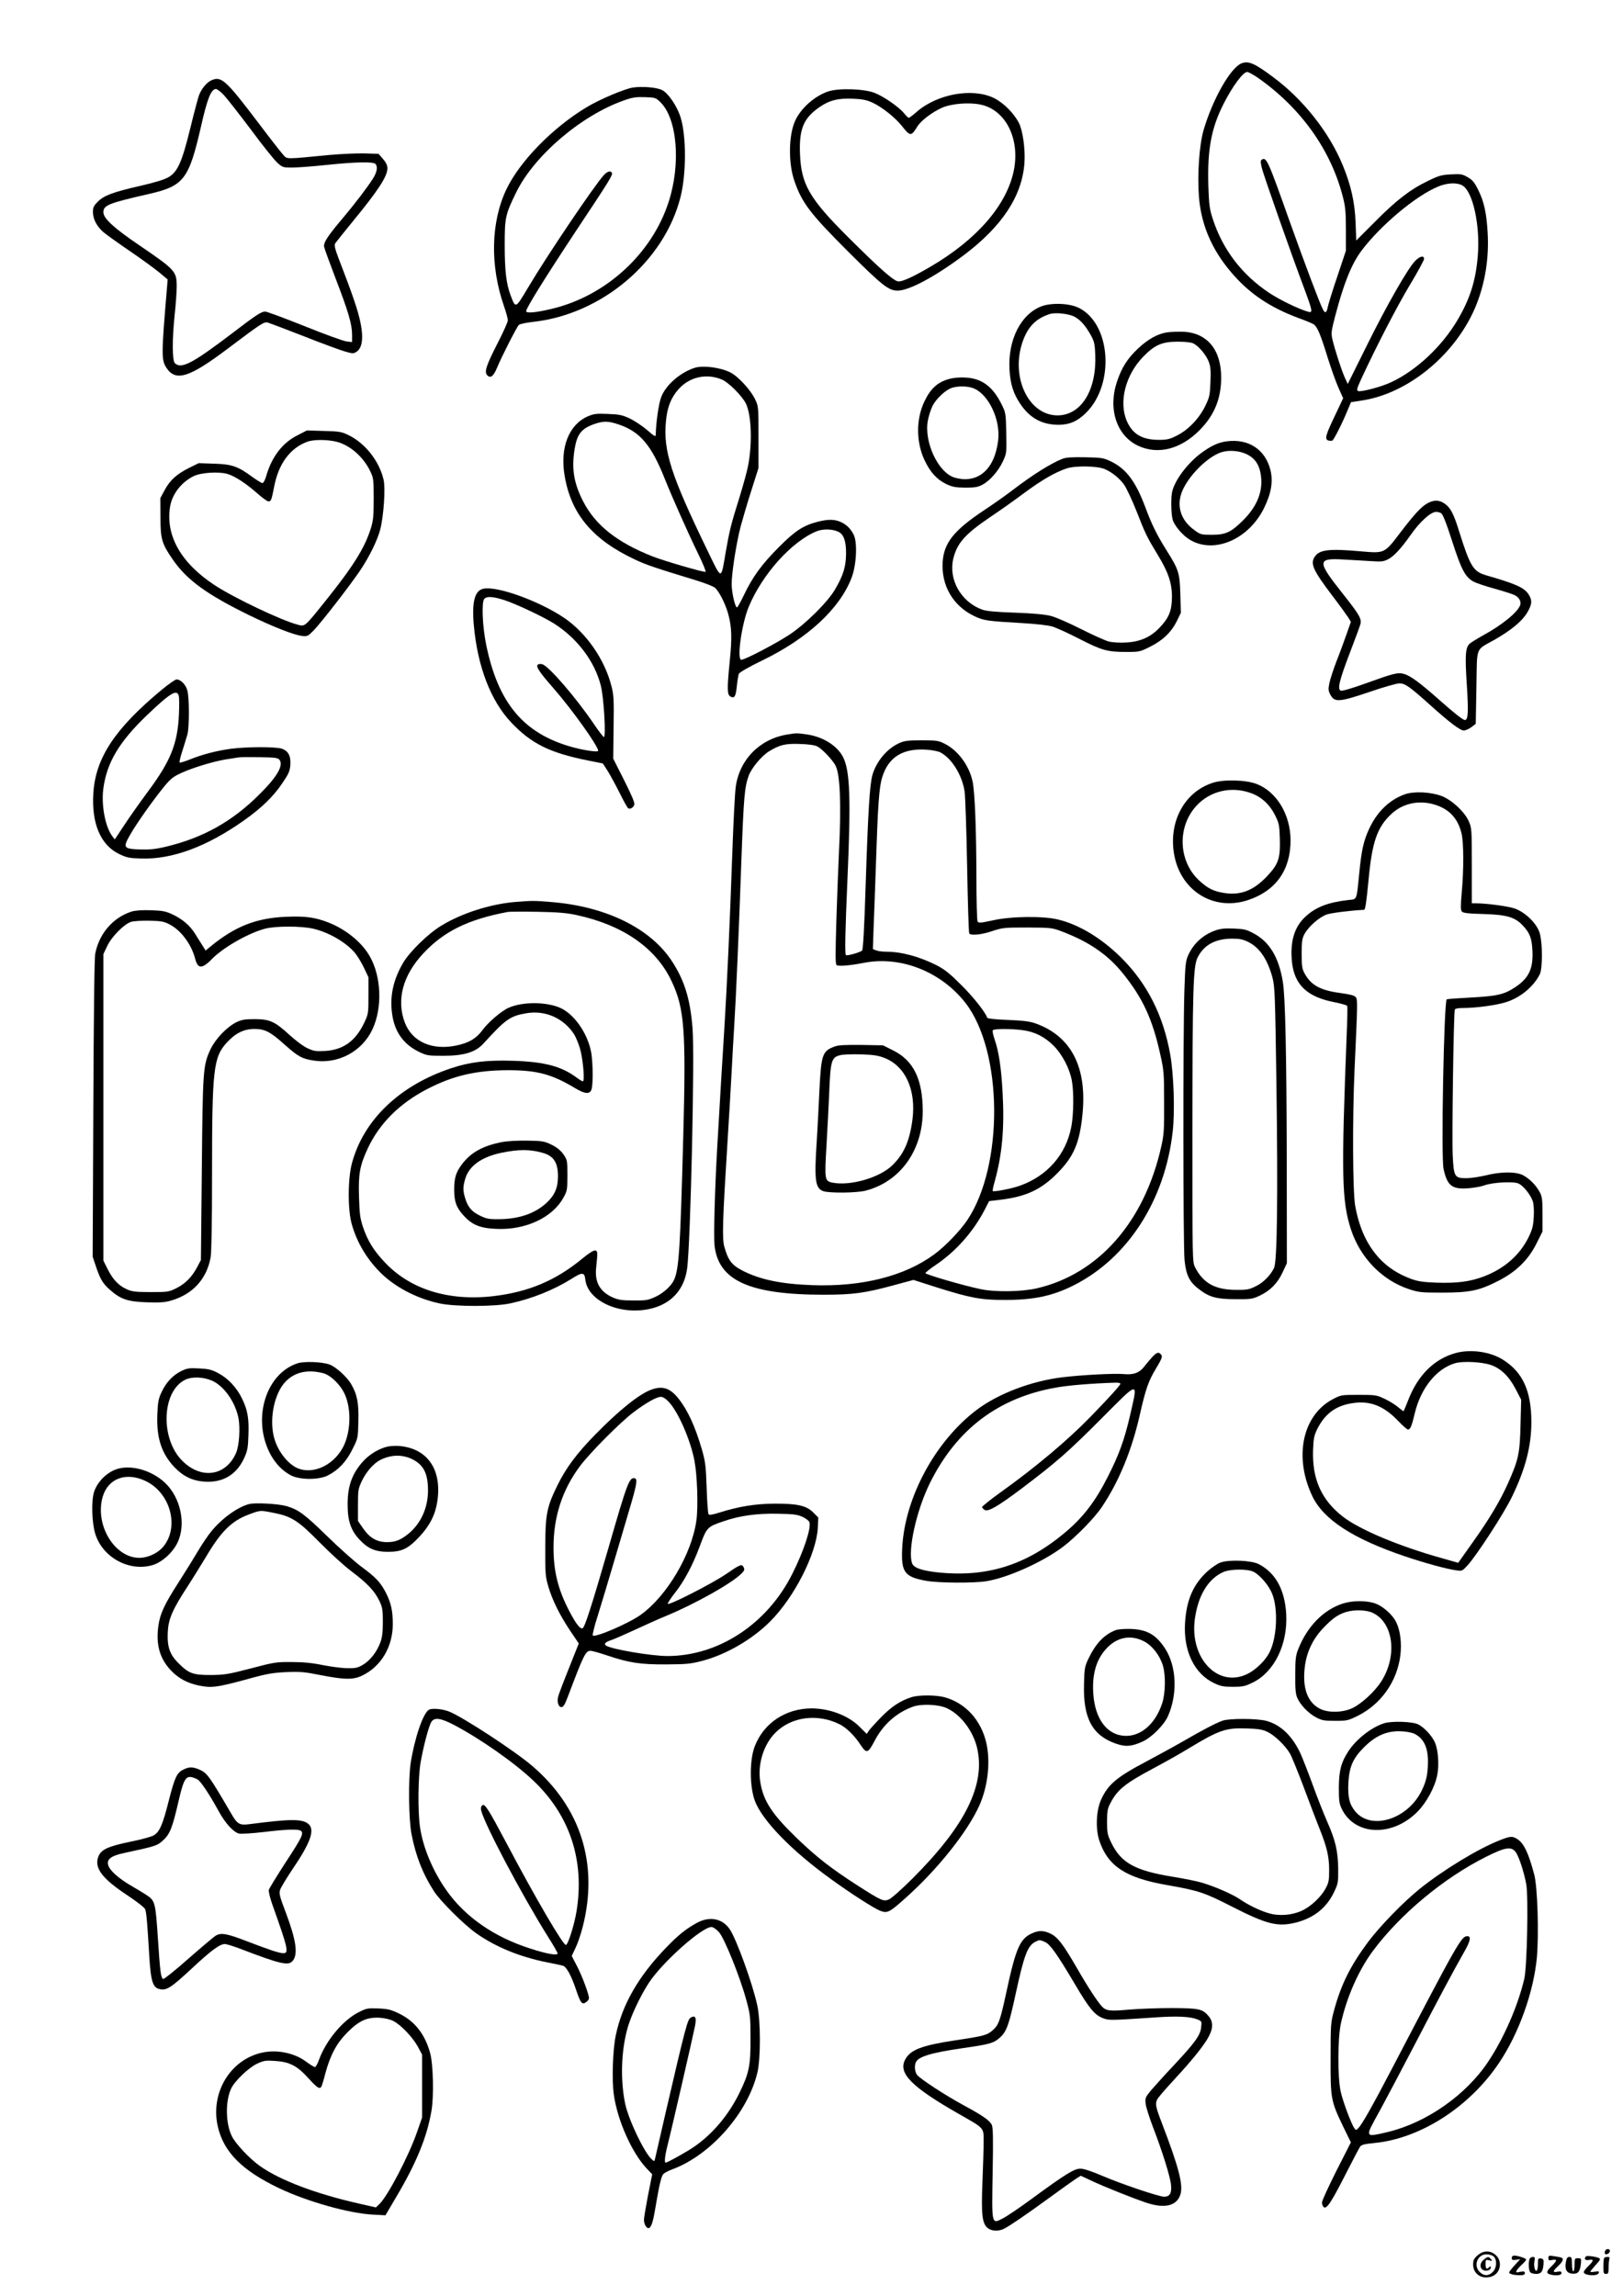
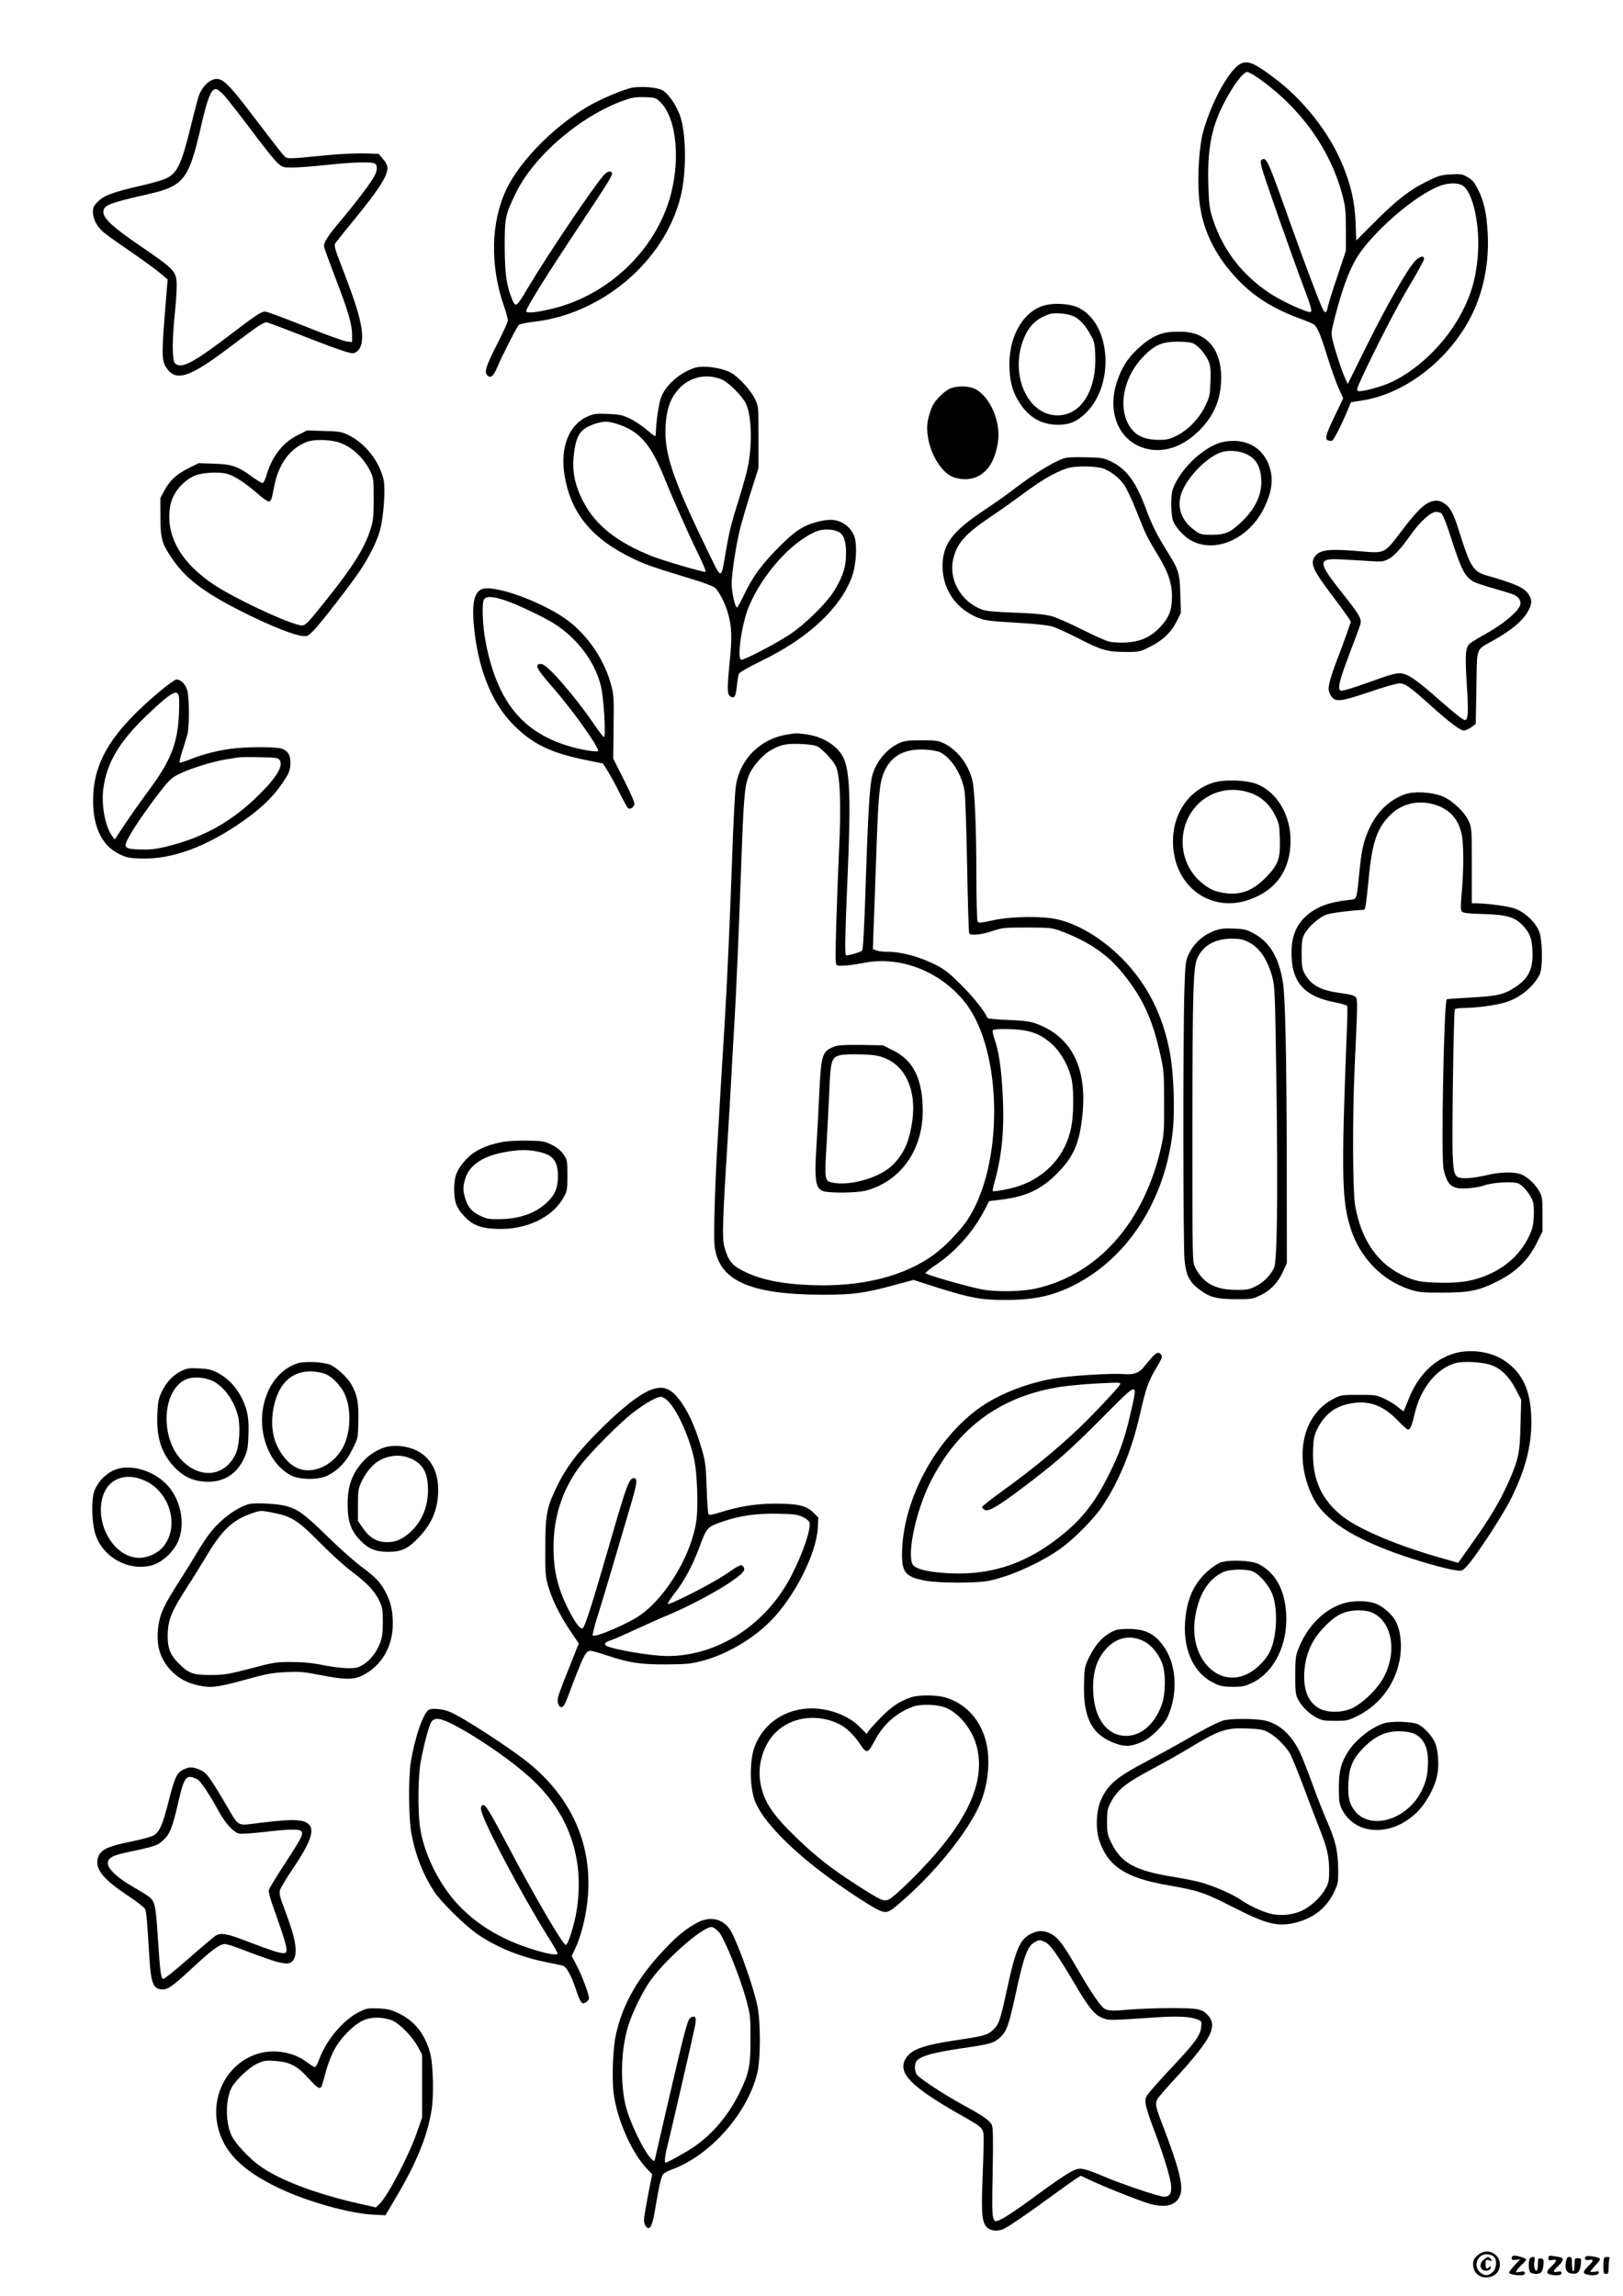
<svg xmlns="http://www.w3.org/2000/svg" version="1.0" width="1240pt" height="1754pt" viewBox="0 0 1240 1754" preserveAspectRatio="xMidYMid meet">
  <g transform="translate(0,1754) scale(0.1,-0.1)" fill="#000000" stroke="none">
    <path d="M9483 17055 c-84 -36 -220 -277 -288 -511 -32 -112 -48 -336 -35 -505 16 -211 96 -402 244 -576 136 -162 296 -271 521 -354 50 -18 100 -39 111 -46 28 -18 53 -76 109 -259 26 -82 62 -184 82 -228 l35 -78 -61 -129 c-74 -154 -82 -184 -52 -194 11 -3 25 -3 31 0 12 8 75 131 114 227 l28 66 79 12 c362 53 730 360 879 733 67 169 97 357 86 547 -8 149 -27 238 -71 327 -29 59 -44 78 -81 99 -41 24 -52 26 -128 22 -73 -4 -93 -9 -178 -51 -135 -65 -242 -148 -404 -312 l-142 -142 -5 136 c-6 155 -34 282 -97 436 -103 252 -302 505 -533 676 -143 107 -190 127 -244 104z m123 -106 c333 -232 564 -556 655 -918 18 -70 22 -115 22 -246 l0 -160 -65 -195 c-37 -108 -69 -213 -73 -233 -9 -48 -21 -54 -38 -20 -25 48 -142 359 -252 667 -167 471 -179 498 -214 477 -11 -7 -11 -18 -1 -62 13 -55 224 -656 325 -924 64 -173 67 -187 28 -176 -73 21 -217 91 -298 145 -209 140 -354 331 -430 566 -24 75 -28 105 -33 251 -8 275 22 438 114 621 70 139 151 248 183 248 10 0 44 -19 77 -41z m1564 -824 c83 -43 141 -309 120 -546 -16 -187 -60 -324 -155 -485 -120 -202 -314 -384 -507 -474 -74 -35 -229 -76 -252 -67 -13 5 -9 20 25 94 117 252 270 548 368 712 61 101 111 193 111 203 0 29 -33 21 -68 -15 -56 -57 -217 -339 -369 -646 l-146 -294 -24 52 c-26 60 -75 211 -93 288 -11 48 -9 62 20 175 66 252 125 400 202 503 144 192 415 420 586 490 66 28 140 32 182 10z" />
    <path d="M1614 16926 c-34 -15 -74 -63 -93 -112 -7 -18 -37 -130 -66 -249 -64 -261 -97 -336 -165 -377 -31 -19 -99 -40 -215 -67 -214 -49 -280 -74 -327 -121 -32 -32 -38 -44 -38 -79 0 -55 29 -110 82 -156 24 -20 115 -85 203 -145 88 -60 188 -133 223 -162 l63 -53 -5 -60 c-44 -521 -44 -555 -3 -617 71 -105 175 -72 470 151 255 192 274 204 303 197 13 -4 139 -51 279 -106 139 -55 281 -107 314 -116 56 -16 62 -16 85 -1 38 25 51 86 38 177 -14 96 -46 198 -138 439 -68 176 -74 195 -61 215 8 11 69 87 135 168 194 236 262 342 262 403 0 22 -11 44 -34 71 l-34 39 -104 3 c-57 2 -181 -4 -274 -12 -338 -33 -319 -33 -349 0 -15 16 -101 126 -190 244 -251 331 -284 361 -361 326z m97 -113 c25 -27 117 -145 206 -263 88 -119 179 -233 202 -253 39 -36 44 -37 114 -37 39 0 158 9 262 20 219 23 355 26 373 8 20 -20 13 -62 -19 -113 -42 -66 -137 -191 -233 -305 -117 -138 -147 -186 -139 -218 3 -15 44 -126 90 -247 95 -247 123 -343 123 -423 l0 -55 -43 5 c-24 3 -168 55 -321 117 -153 61 -288 111 -299 111 -31 0 -69 -25 -252 -165 -305 -232 -391 -277 -439 -229 -21 20 -21 187 -1 374 8 74 15 169 15 210 0 118 -8 127 -291 320 -190 129 -269 202 -269 248 0 54 35 69 351 141 264 61 302 111 395 516 48 212 77 285 114 285 9 0 37 -21 61 -47z" />
    <path d="M4834 16871 c-65 -11 -253 -90 -352 -150 -258 -155 -509 -411 -612 -625 -120 -250 -128 -584 -19 -896 16 -46 29 -95 29 -107 0 -13 -36 -93 -80 -178 -86 -169 -102 -217 -77 -242 25 -25 47 -8 75 59 34 83 150 310 166 326 7 7 55 17 107 23 527 57 1006 463 1129 957 44 176 44 463 0 605 -26 84 -93 184 -140 208 -41 22 -153 31 -226 20z m211 -111 c129 -125 158 -470 64 -761 -127 -396 -478 -718 -889 -817 -124 -30 -200 -37 -200 -19 0 24 146 258 380 612 256 385 284 430 275 445 -11 18 -35 11 -61 -17 -71 -77 -432 -611 -579 -859 -98 -164 -95 -163 -135 -57 -32 86 -44 186 -44 383 0 207 5 231 87 399 138 283 501 592 827 705 61 22 90 26 157 24 78 -3 83 -4 118 -38z" />
-     <path d="M6329 16842 c-105 -35 -210 -128 -254 -225 -50 -109 -53 -323 -6 -458 57 -168 122 -252 410 -540 261 -260 310 -299 379 -299 87 0 285 106 502 268 295 221 449 454 467 707 7 106 -12 245 -42 305 -38 75 -118 155 -191 191 -163 80 -433 32 -591 -106 -28 -25 -55 -45 -60 -45 -4 0 -21 16 -36 35 -38 47 -156 129 -226 156 -80 31 -272 37 -352 11z m337 -86 c72 -33 175 -115 226 -180 62 -79 70 -79 117 -2 27 44 111 108 186 142 70 32 206 44 297 25 191 -40 302 -260 254 -502 -54 -266 -282 -529 -640 -738 -127 -74 -207 -111 -241 -111 -33 0 -140 94 -386 339 -296 295 -358 403 -367 637 -7 189 27 271 148 355 76 53 143 70 257 65 72 -3 105 -10 149 -30z" />
    <path d="M7962 15202 c-161 -58 -263 -257 -249 -487 6 -109 29 -181 82 -260 74 -110 167 -160 295 -160 83 1 144 28 209 93 219 219 188 676 -54 799 -69 36 -205 42 -283 15z m245 -80 c47 -24 88 -71 129 -146 24 -43 29 -65 32 -146 11 -270 -107 -461 -286 -463 -221 -2 -361 287 -271 557 40 118 101 182 209 217 42 14 142 3 187 -19z" />
    <path d="M8915 15001 c-73 -12 -146 -53 -222 -125 -80 -76 -122 -142 -159 -251 -70 -210 -3 -412 161 -490 152 -71 326 -27 471 120 112 113 164 241 164 401 0 214 -108 343 -293 350 -40 1 -95 -1 -122 -5z m204 -85 c41 -22 96 -87 116 -139 14 -38 17 -68 13 -156 -4 -102 -7 -115 -41 -185 -47 -95 -131 -182 -217 -224 -53 -27 -74 -32 -135 -32 -128 0 -202 43 -246 144 -63 147 -10 353 127 493 87 89 143 113 262 113 61 0 102 -5 121 -14z" />
    <path d="M5310 14731 c-112 -35 -224 -132 -259 -226 -19 -50 -39 -193 -41 -283 0 -21 -7 -18 -67 34 -38 32 -97 71 -133 88 -56 26 -79 31 -166 34 -87 4 -107 1 -152 -18 -146 -63 -215 -239 -178 -455 49 -292 214 -488 539 -640 85 -40 150 -62 468 -159 64 -20 127 -44 140 -55 32 -25 84 -128 104 -206 26 -97 28 -180 11 -349 -22 -221 -21 -262 5 -277 31 -16 40 -1 49 83 4 40 11 81 15 91 5 11 77 53 179 102 346 168 591 394 682 631 38 98 46 271 16 330 -25 49 -57 79 -104 99 -47 19 -94 19 -172 -1 -109 -28 -172 -69 -296 -194 -130 -130 -201 -228 -266 -365 -25 -52 -49 -95 -53 -95 -15 0 -41 115 -41 179 0 86 36 314 69 441 16 58 52 182 82 275 l54 170 0 235 c0 232 0 236 -26 290 -33 70 -129 175 -189 205 -75 38 -206 55 -270 36z m207 -91 c52 -23 154 -126 182 -183 43 -89 50 -310 15 -482 -7 -38 -36 -141 -63 -230 -67 -213 -77 -256 -106 -420 -38 -221 -28 -221 -140 10 -279 575 -339 762 -317 988 10 109 40 182 98 246 84 93 214 121 331 71z m-794 -341 c166 -55 253 -157 357 -419 57 -142 174 -406 254 -570 36 -74 62 -136 56 -138 -14 -5 -319 84 -405 118 -271 107 -435 238 -528 417 -73 141 -91 251 -67 402 19 116 52 158 154 193 67 23 104 22 179 -3z m1682 -821 c41 -19 60 -72 59 -168 -1 -99 -21 -165 -85 -274 -57 -97 -226 -264 -349 -345 -105 -69 -339 -191 -366 -191 -36 0 2 274 57 406 103 248 330 500 519 576 48 19 118 18 165 -4z" />
-     <path d="M7251 14645 c-90 -25 -143 -75 -190 -175 -63 -135 -62 -309 3 -446 43 -91 93 -146 164 -181 49 -23 70 -27 147 -28 74 0 97 4 130 22 58 30 122 104 157 178 29 64 29 65 26 217 -3 149 -4 155 -35 218 -68 138 -152 200 -278 206 -42 3 -91 -2 -124 -11z m194 -74 c112 -51 200 -241 181 -395 -26 -222 -155 -334 -330 -285 -126 35 -238 270 -207 437 7 36 23 86 36 112 28 55 100 122 147 137 52 17 129 14 173 -6z" />
+     <path d="M7251 14645 z m194 -74 c112 -51 200 -241 181 -395 -26 -222 -155 -334 -330 -285 -126 35 -238 270 -207 437 7 36 23 86 36 112 28 55 100 122 147 137 52 17 129 14 173 -6z" />
    <path d="M2273 14215 c-114 -57 -196 -163 -238 -308 -9 -32 -22 -57 -30 -57 -7 0 -41 21 -76 46 -111 82 -157 98 -292 102 l-119 4 -71 -35 c-96 -48 -147 -93 -188 -169 l-34 -63 1 -145 c0 -169 10 -203 96 -327 107 -154 258 -264 583 -423 181 -88 339 -150 403 -158 41 -4 45 -2 90 44 61 64 278 344 354 457 71 106 131 229 153 312 26 101 41 313 26 379 -32 142 -140 280 -268 342 -53 26 -70 29 -188 32 l-130 4 -72 -37z m301 -50 c102 -27 203 -116 255 -225 25 -52 26 -64 26 -210 0 -135 -3 -165 -23 -230 -47 -148 -135 -288 -345 -550 -163 -203 -156 -197 -215 -181 -125 33 -486 205 -632 301 -257 169 -375 377 -341 597 15 97 85 189 181 236 55 27 189 36 257 17 57 -17 139 -70 228 -148 38 -34 77 -62 86 -62 20 0 23 8 44 114 33 174 123 295 254 342 49 18 155 17 225 -1z" />
    <path d="M9374 14169 c-66 -8 -125 -36 -201 -93 -102 -77 -196 -203 -217 -290 -11 -43 -9 -169 3 -214 13 -48 78 -124 135 -157 185 -108 447 6 564 245 55 112 70 203 48 291 -40 156 -167 239 -332 218z m152 -99 c59 -29 92 -74 105 -146 23 -126 -20 -244 -130 -355 -94 -94 -135 -114 -241 -114 -82 0 -88 1 -135 36 -102 73 -137 180 -96 289 46 120 193 269 301 305 58 19 138 13 196 -15z" />
    <path d="M8119 14036 c-90 -35 -233 -125 -384 -241 -44 -34 -143 -104 -220 -155 -228 -152 -303 -247 -313 -393 -11 -180 79 -335 241 -413 74 -35 96 -38 372 -54 100 -6 193 -16 225 -26 30 -9 123 -51 206 -94 172 -88 214 -100 358 -100 101 0 106 1 183 40 97 48 162 111 204 195 l31 64 -4 143 c-5 162 -12 186 -106 335 -71 113 -114 199 -161 327 -76 203 -149 298 -269 354 -51 24 -70 27 -192 29 -96 2 -145 -1 -171 -11z m321 -79 c58 -25 116 -73 150 -122 17 -25 59 -114 92 -197 70 -179 82 -202 160 -331 83 -135 112 -219 112 -327 -1 -105 -22 -158 -94 -234 -69 -73 -148 -108 -257 -114 -46 -3 -104 1 -130 7 -27 7 -123 50 -214 96 -91 46 -194 91 -230 100 -43 11 -133 20 -274 25 -151 5 -222 12 -253 24 -160 59 -256 229 -219 387 29 120 89 188 282 319 72 48 189 131 260 184 138 102 236 158 325 188 67 22 234 19 290 -5z" />
    <path d="M10912 13699 c-49 -25 -103 -82 -220 -236 -114 -150 -115 -150 -289 -135 -246 22 -320 14 -357 -39 -37 -54 -16 -102 129 -294 59 -77 115 -155 126 -172 l20 -33 -34 -97 c-19 -54 -53 -147 -77 -207 -23 -60 -47 -134 -53 -163 -10 -48 -9 -59 8 -91 32 -58 66 -56 297 22 107 37 210 66 229 66 44 0 78 -24 235 -165 150 -135 230 -195 258 -195 12 0 38 11 57 25 l34 26 5 279 c6 322 -11 278 140 364 127 73 208 140 248 206 38 64 40 95 10 141 -34 51 -97 79 -322 144 -100 29 -123 66 -207 333 -42 136 -66 182 -109 213 -40 30 -80 32 -128 8z m98 -79 c13 -7 39 -72 85 -215 70 -217 99 -271 161 -307 18 -10 89 -35 160 -54 71 -20 141 -42 156 -50 34 -17 51 -48 43 -75 -17 -54 -138 -153 -285 -233 -47 -26 -93 -55 -104 -65 -30 -31 -34 -90 -19 -315 13 -207 10 -266 -15 -266 -15 0 -82 53 -197 155 -141 125 -217 182 -265 196 -49 15 -79 7 -301 -73 -97 -35 -175 -58 -185 -54 -28 11 -11 79 69 289 41 106 77 205 81 220 10 41 -10 74 -135 232 -198 249 -197 273 5 261 61 -3 154 -9 207 -12 84 -6 100 -4 136 15 42 21 99 83 168 181 73 105 156 180 198 180 10 0 27 -4 37 -10z" />
    <path d="M3694 13043 c-67 -13 -90 -101 -74 -278 28 -315 129 -578 285 -743 154 -163 295 -233 591 -292 l110 -22 36 -56 c20 -32 61 -107 92 -169 30 -61 60 -114 65 -117 15 -10 40 4 47 27 5 14 -18 68 -77 186 l-84 166 3 240 c3 212 1 249 -17 316 -52 203 -192 404 -359 518 -190 129 -512 246 -618 224z m162 -88 c93 -31 296 -127 380 -180 176 -113 307 -287 354 -471 23 -86 41 -394 24 -394 -5 0 -40 45 -77 100 -137 202 -346 444 -394 456 -14 4 -29 2 -35 -4 -15 -15 16 -60 123 -182 142 -163 339 -439 339 -475 0 -13 -109 3 -205 30 -367 104 -560 336 -651 782 -28 140 -36 322 -14 348 18 22 67 19 156 -10z" />
    <path d="M1238 12273 c-361 -299 -509 -524 -525 -794 -14 -229 55 -392 194 -461 60 -29 78 -33 166 -36 240 -9 507 90 791 291 133 94 224 182 292 283 48 70 58 92 62 137 6 71 -15 111 -65 128 -47 16 -276 15 -391 -1 -109 -15 -213 -42 -308 -80 -42 -17 -79 -28 -82 -25 -3 3 6 43 21 88 14 45 32 102 39 127 15 57 15 282 -1 337 -12 44 -51 83 -82 83 -10 0 -60 -35 -111 -77z m128 -49 c4 -14 4 -78 1 -142 -10 -222 -63 -354 -232 -582 -59 -80 -142 -196 -183 -259 l-75 -113 -18 23 c-55 71 -87 241 -69 369 27 197 122 355 334 558 178 170 229 200 242 146z m770 -489 c31 -42 -19 -129 -151 -260 -211 -212 -439 -338 -727 -405 -72 -17 -119 -21 -187 -19 -129 5 -133 13 -77 112 50 88 180 271 263 372 46 56 68 73 127 100 86 40 245 88 341 104 39 6 81 13 95 15 14 3 87 3 164 2 121 -2 140 -5 152 -21z" />
    <path d="M6013 11929 c-210 -35 -364 -193 -392 -401 -6 -42 -18 -270 -26 -505 -19 -539 -41 -1020 -60 -1323 -15 -235 -36 -591 -55 -920 -19 -330 -28 -675 -21 -751 28 -271 267 -379 834 -379 223 0 314 12 534 72 l152 41 181 -58 c255 -80 333 -95 516 -95 222 0 364 30 524 110 416 208 702 652 760 1180 17 151 8 428 -19 584 -53 299 -176 543 -375 741 -151 149 -321 252 -482 291 -112 28 -360 25 -497 -6 -93 -20 -110 -22 -118 -9 -5 8 -9 163 -9 344 -1 362 -12 653 -30 729 -27 122 -114 237 -215 286 -45 23 -62 25 -175 25 -106 0 -132 -4 -171 -22 -92 -42 -172 -137 -203 -241 -21 -74 -33 -263 -52 -837 -11 -348 -20 -502 -28 -507 -23 -16 -116 -41 -123 -34 -9 9 -6 172 12 586 27 611 19 824 -34 927 -44 87 -153 155 -276 173 -79 11 -81 11 -152 -1z m232 -91 c38 -20 117 -104 139 -147 35 -68 44 -296 26 -656 -5 -104 -14 -340 -20 -524 -8 -268 -8 -336 2 -343 16 -11 99 -4 208 17 282 55 590 -67 777 -307 286 -370 293 -1243 12 -1660 -55 -81 -166 -197 -250 -259 -226 -167 -553 -250 -934 -236 -242 9 -402 43 -538 114 -76 40 -104 77 -132 176 -19 65 -15 195 25 832 11 171 24 400 30 510 5 110 15 270 20 355 13 202 36 735 55 1275 17 466 24 544 55 629 23 61 98 151 156 187 81 49 123 60 234 56 71 -2 115 -9 135 -19z m939 -45 c87 -45 167 -173 186 -300 5 -37 14 -294 19 -570 5 -276 12 -507 16 -513 11 -18 92 -11 177 18 79 26 92 27 268 27 178 -1 188 -2 260 -29 211 -80 354 -178 471 -324 151 -188 225 -348 285 -622 26 -116 28 -141 28 -360 1 -211 -1 -246 -22 -339 -129 -576 -481 -975 -954 -1083 -117 -26 -316 -29 -428 -5 -134 28 -420 112 -420 122 1 5 38 35 83 65 148 100 280 248 366 411 l38 74 99 12 c185 24 299 77 419 198 128 128 173 232 195 450 37 362 -85 599 -357 697 -45 16 -93 22 -212 27 -89 3 -156 10 -158 16 -14 42 -105 158 -198 250 -89 89 -126 119 -190 152 -129 65 -267 103 -381 103 -29 0 -65 4 -79 10 l-26 10 5 152 c4 84 11 293 17 463 16 486 25 621 49 697 48 157 160 225 345 211 39 -3 83 -12 99 -20z m628 -2122 c93 -12 168 -50 237 -118 67 -67 123 -175 140 -267 16 -85 14 -261 -4 -353 -40 -213 -186 -379 -398 -452 -59 -21 -194 -47 -202 -39 -3 2 4 37 16 78 56 205 74 402 59 675 -10 187 -29 314 -61 405 -11 33 -18 64 -14 70 7 12 135 13 227 1z" />
    <path d="M6377 9546 c-95 -35 -103 -60 -117 -347 -6 -129 -15 -299 -20 -379 -20 -296 -11 -357 50 -379 49 -16 255 -14 324 4 265 69 436 309 436 609 -1 243 -71 386 -228 463 l-76 38 -165 3 c-124 1 -176 -1 -204 -12z m377 -86 c164 -62 247 -246 217 -475 -22 -163 -65 -260 -153 -346 -97 -95 -321 -160 -457 -133 -61 12 -62 22 -46 290 7 131 17 307 20 389 10 255 17 278 85 295 19 5 89 8 155 6 95 -3 132 -8 179 -26z" />
    <path d="M9265 11560 c-211 -68 -333 -287 -297 -531 42 -288 300 -454 569 -364 211 71 323 229 323 455 0 196 -105 371 -258 431 -82 32 -253 37 -337 9z m297 -80 c78 -29 140 -87 180 -168 30 -60 33 -76 36 -174 5 -155 -10 -199 -99 -293 -104 -109 -201 -146 -328 -126 -80 13 -122 34 -187 93 -162 148 -172 411 -23 573 106 115 270 152 421 95z" />
    <path d="M10732 11472 c-117 -42 -211 -133 -271 -262 -43 -93 -59 -164 -76 -340 -22 -215 -15 -197 -83 -205 -153 -17 -249 -54 -327 -126 -87 -80 -120 -192 -104 -349 19 -174 117 -266 326 -306 51 -10 94 -23 96 -28 3 -6 1 -103 -4 -216 -42 -1080 -38 -1272 32 -1490 71 -217 236 -388 442 -457 76 -25 94 -27 252 -27 212 0 282 14 425 86 142 71 237 163 301 293 l44 88 0 131 c0 115 -3 136 -22 171 -28 52 -77 101 -127 128 -55 28 -169 28 -287 -2 -48 -11 -114 -21 -146 -21 -90 0 -96 11 -104 173 -7 130 7 1090 16 1115 3 7 24 12 59 12 102 0 258 21 333 45 108 34 208 116 257 212 22 44 22 238 0 314 -21 73 -106 157 -188 188 -49 18 -216 41 -306 41 l-25 0 0 287 c0 282 -1 289 -24 341 -32 72 -131 163 -208 192 -84 31 -212 37 -281 12z m225 -77 c115 -34 182 -106 210 -224 16 -70 17 -274 1 -448 -9 -102 -9 -135 1 -146 9 -11 47 -16 164 -19 177 -5 239 -23 299 -85 56 -59 71 -98 76 -194 7 -138 -27 -210 -130 -279 -86 -57 -138 -69 -342 -80 -98 -5 -181 -11 -183 -14 -21 -21 -44 -1206 -24 -1295 28 -128 64 -157 187 -148 43 3 99 13 124 22 61 23 219 32 260 15 37 -15 94 -86 111 -137 7 -21 10 -70 7 -119 -4 -70 -10 -94 -41 -158 -67 -134 -183 -236 -339 -296 -105 -40 -204 -53 -360 -48 -109 4 -145 10 -200 30 -98 37 -172 85 -238 154 -95 103 -154 229 -186 402 -19 104 -22 660 -5 1042 24 520 24 534 9 553 -10 13 -41 21 -120 32 -150 20 -223 60 -271 150 -19 34 -22 56 -22 150 0 94 3 116 22 151 30 56 113 129 171 149 36 12 189 31 283 35 10 0 18 52 35 229 27 289 65 401 174 503 86 81 208 108 327 73z" />
-     <path d="M3935 10650 c-190 -16 -411 -87 -565 -182 -99 -60 -238 -196 -289 -281 -80 -136 -107 -268 -82 -412 22 -127 92 -219 209 -273 52 -25 68 -27 177 -27 160 0 248 27 309 94 169 186 204 210 327 231 145 25 284 -37 365 -160 12 -19 32 -66 44 -105 23 -75 40 -255 23 -255 -5 0 -25 12 -44 26 -118 89 -247 123 -489 131 -205 6 -328 -9 -473 -57 -394 -131 -669 -394 -758 -725 -32 -118 -33 -358 -1 -468 42 -147 123 -278 235 -384 112 -104 270 -184 437 -220 122 -25 421 -25 540 1 166 36 332 103 466 187 83 53 100 52 106 -6 19 -162 260 -273 490 -224 163 35 266 145 288 310 26 199 59 1635 41 1837 -18 220 -60 358 -153 503 -164 257 -508 426 -931 459 -134 11 -142 10 -272 0z m466 -99 c359 -77 611 -252 731 -508 98 -208 110 -376 88 -1193 -23 -847 -32 -994 -68 -1082 -20 -48 -80 -104 -144 -134 -57 -26 -73 -29 -168 -28 -87 0 -114 4 -158 23 -99 44 -140 117 -127 230 12 117 12 125 -8 129 -11 2 -47 -20 -93 -58 -206 -171 -414 -259 -685 -291 -347 -40 -643 54 -838 268 -79 85 -123 158 -157 258 -23 69 -27 101 -31 230 -6 177 6 242 67 373 90 192 245 346 458 455 196 101 370 141 612 142 223 0 335 -30 512 -136 81 -49 119 -50 129 -4 10 46 9 172 -1 255 -19 147 -123 306 -235 359 -105 49 -290 51 -399 3 -56 -25 -155 -110 -200 -171 -47 -64 -103 -97 -197 -117 -188 -40 -341 28 -397 177 -64 173 -14 359 141 525 158 170 344 261 647 318 14 2 115 3 225 1 154 -3 222 -8 296 -24z" />
    <path d="M3835 8816 c-147 -29 -237 -79 -306 -170 -45 -60 -59 -104 -59 -191 0 -94 16 -139 72 -200 65 -72 126 -97 248 -102 223 -11 431 85 515 239 28 50 30 59 30 170 0 113 -1 118 -30 160 -21 30 -48 52 -89 73 -56 27 -69 30 -185 32 -76 1 -154 -3 -196 -11z m310 -82 c85 -23 118 -74 118 -180 0 -87 -25 -145 -88 -203 -88 -81 -211 -123 -361 -124 -80 -1 -98 3 -147 27 -63 30 -93 66 -113 133 -18 59 -18 87 1 150 29 97 124 165 275 197 131 27 217 28 315 0z" />
-     <path d="M1003 10576 c-140 -46 -244 -166 -275 -318 -7 -34 -12 -449 -15 -1186 l-5 -1132 23 -68 c33 -100 53 -135 106 -182 84 -75 138 -93 284 -98 98 -3 139 -1 185 13 165 47 273 164 303 329 7 39 11 259 11 625 0 815 10 905 113 1017 66 72 130 104 211 104 80 0 121 -21 231 -120 105 -93 133 -108 226 -122 183 -27 365 70 444 238 78 165 69 406 -21 561 -61 106 -180 203 -314 256 -103 40 -176 50 -323 44 -227 -9 -389 -72 -576 -225 l-40 -33 -24 38 c-13 21 -39 62 -57 91 -40 64 -97 112 -176 149 -50 23 -75 27 -164 30 -70 2 -119 -2 -147 -11z m290 -96 c88 -44 168 -151 197 -260 15 -59 34 -74 69 -56 14 8 37 26 51 41 84 91 281 205 415 241 80 21 276 21 368 0 115 -27 240 -98 311 -176 21 -23 55 -77 75 -119 l36 -76 0 -140 c0 -136 -1 -142 -32 -207 -66 -140 -161 -208 -299 -216 -72 -4 -88 -1 -135 21 -30 13 -92 60 -138 102 -111 102 -150 120 -266 120 -75 0 -98 -4 -140 -24 -72 -36 -159 -127 -196 -205 -58 -124 -60 -155 -67 -916 l-7 -695 -28 -53 c-40 -76 -90 -127 -159 -162 -59 -29 -66 -30 -197 -30 -115 0 -143 4 -181 21 -63 28 -106 73 -146 151 l-34 68 0 1171 0 1171 30 63 c34 71 126 164 181 183 19 6 81 10 139 9 89 -2 112 -6 153 -27z" />
    <path d="M9284 10432 c-93 -33 -166 -100 -206 -189 -19 -42 -23 -73 -29 -268 -11 -329 -10 -1944 1 -2060 12 -117 37 -168 113 -225 77 -59 133 -74 277 -74 117 -1 129 1 185 27 80 38 136 95 175 179 l32 69 -1 812 c-2 790 -11 1224 -30 1338 -31 187 -102 305 -223 369 -56 30 -73 34 -153 37 -68 3 -102 -1 -141 -15z m254 -88 c86 -43 146 -132 184 -272 18 -72 20 -124 30 -802 12 -873 6 -1366 -18 -1415 -27 -57 -82 -113 -141 -141 -50 -25 -67 -28 -152 -27 -158 1 -249 52 -310 172 -21 40 -21 48 -21 1048 1 1074 6 1248 39 1317 47 96 134 145 262 146 61 0 84 -5 127 -26z" />
    <path d="M11123 7205 c-165 -45 -290 -169 -364 -360 -17 -44 -33 -82 -35 -84 -2 -2 -20 11 -41 29 -20 18 -67 47 -103 64 -63 30 -70 31 -200 31 -132 0 -136 -1 -195 -32 -234 -122 -302 -442 -158 -743 86 -179 312 -325 708 -459 159 -53 309 -94 388 -106 47 -7 48 -7 88 36 70 76 280 399 340 524 104 214 149 389 149 574 -1 234 -64 376 -213 472 -97 63 -247 85 -364 54z m265 -91 c77 -25 141 -87 192 -185 l42 -81 -5 -192 c-5 -218 -15 -265 -95 -445 -61 -137 -146 -279 -277 -462 l-104 -147 -123 35 c-327 91 -627 217 -756 316 -166 128 -238 289 -230 512 3 84 8 109 30 155 58 117 138 179 261 200 138 24 245 -15 357 -132 36 -38 71 -68 77 -68 18 0 29 26 52 124 46 193 167 342 309 383 61 17 200 10 270 -13z" />
    <path d="M8807 7178 c-17 -19 -45 -51 -61 -72 -39 -53 -85 -70 -164 -62 -69 6 -323 -7 -467 -25 -234 -28 -489 -125 -652 -248 -318 -240 -551 -672 -570 -1056 -9 -186 17 -221 186 -251 93 -16 356 -18 454 -3 164 26 431 145 588 263 98 74 241 220 297 304 131 194 230 436 291 707 45 199 66 257 124 353 39 65 49 87 41 100 -18 27 -33 25 -67 -10z m-247 -208 c0 -11 -86 -106 -229 -253 -175 -180 -418 -384 -679 -571 -84 -60 -151 -114 -149 -119 2 -6 11 -15 20 -21 26 -16 101 27 279 161 269 203 358 281 613 537 292 293 280 292 220 29 -44 -191 -86 -307 -172 -475 -93 -185 -188 -309 -323 -422 -301 -254 -605 -348 -985 -306 -114 13 -173 34 -186 67 -36 96 32 405 136 615 204 411 524 652 965 729 97 17 262 31 448 37 23 1 42 -2 42 -8z" />
    <path d="M2273 7126 c-236 -77 -344 -408 -218 -673 39 -83 101 -150 172 -185 69 -33 207 -33 275 0 82 41 143 105 190 200 43 85 43 86 46 213 4 140 -9 208 -55 286 -33 57 -121 136 -169 151 -60 20 -192 24 -241 8z m198 -76 c57 -16 131 -88 164 -162 53 -119 44 -305 -21 -415 -76 -131 -225 -196 -339 -149 -80 34 -160 140 -184 247 -33 140 7 326 88 412 70 76 172 99 292 67z" />
    <path d="M1385 7067 c-65 -32 -117 -88 -151 -162 -24 -51 -28 -77 -32 -170 -7 -180 32 -297 130 -402 68 -71 139 -105 232 -111 140 -9 244 54 302 181 24 53 29 77 32 173 5 129 -6 192 -48 279 -40 84 -106 155 -181 195 -53 28 -74 33 -148 37 -76 4 -92 1 -136 -20z m236 -74 c90 -41 174 -159 200 -281 16 -78 7 -216 -18 -272 -78 -177 -268 -203 -412 -57 -167 169 -155 526 21 616 53 27 140 24 209 -6z" />
    <path d="M4977 6925 c-91 -32 -247 -157 -428 -342 -143 -146 -224 -255 -289 -387 -82 -166 -94 -223 -94 -476 -1 -196 1 -222 22 -295 31 -106 86 -218 167 -340 l67 -99 -76 -191 c-42 -104 -79 -202 -82 -217 -9 -41 3 -78 25 -78 15 0 26 18 47 73 124 328 138 357 176 357 11 0 65 -15 122 -34 171 -58 258 -71 456 -70 156 1 186 4 275 27 183 48 383 164 520 302 183 183 351 513 363 711 l4 82 -39 39 c-53 53 -123 68 -303 67 -143 -2 -263 -21 -413 -68 -55 -17 -79 -21 -84 -12 -4 6 -11 97 -14 201 -6 170 -10 201 -37 295 -52 177 -108 299 -180 389 -63 78 -120 97 -205 66z m132 -93 c73 -77 166 -290 197 -451 21 -109 29 -348 15 -452 -34 -257 -225 -581 -427 -725 -93 -66 -347 -175 -365 -157 -4 4 12 71 37 148 24 77 75 246 113 375 38 129 94 318 124 420 63 211 70 253 46 258 -41 8 -57 -35 -199 -528 -129 -445 -182 -611 -199 -618 -19 -7 -52 35 -105 138 -83 161 -117 298 -117 480 0 234 67 440 203 622 76 101 305 332 408 410 92 70 177 118 209 118 15 0 38 -14 60 -38z m1023 -879 c25 -12 49 -30 52 -41 15 -45 -45 -225 -131 -395 -192 -383 -564 -627 -954 -627 -121 0 -423 51 -468 79 -20 13 -6 28 37 42 20 6 102 42 182 79 80 37 184 84 231 103 235 97 518 257 588 331 19 20 21 28 12 45 -14 26 -23 23 -140 -57 -107 -72 -434 -239 -439 -223 -2 5 23 43 55 84 69 86 136 212 188 352 55 149 57 152 185 195 121 42 252 60 410 57 122 -2 152 -6 192 -24z" />
    <path d="M2962 6490 c-64 -14 -139 -58 -189 -114 -84 -94 -118 -189 -117 -331 0 -123 25 -196 91 -266 65 -69 120 -93 218 -93 106 0 154 24 240 116 79 85 121 168 136 268 37 242 -73 404 -286 424 -27 3 -69 1 -93 -4z m189 -97 c86 -44 119 -109 119 -239 0 -133 -56 -255 -152 -332 -59 -47 -98 -62 -161 -62 -77 0 -132 32 -182 104 l-40 58 0 121 c0 116 2 125 31 187 34 69 88 131 138 157 82 42 170 44 247 6z" />
    <path d="M887 6316 c-75 -27 -142 -95 -168 -171 -22 -65 -18 -236 9 -322 56 -180 258 -290 436 -239 72 21 154 94 191 170 69 140 26 346 -94 459 -104 98 -265 142 -374 103z m223 -88 c191 -89 263 -350 138 -502 -41 -50 -118 -86 -183 -86 -191 0 -343 254 -280 468 42 139 177 189 325 120z" />
    <path d="M1904 6051 c-89 -23 -209 -110 -289 -208 -26 -31 -72 -100 -103 -152 -31 -53 -96 -158 -145 -234 -112 -174 -144 -243 -157 -337 -20 -141 10 -248 94 -338 58 -62 126 -99 218 -118 93 -19 139 -13 363 48 154 43 197 50 300 55 105 5 139 2 260 -22 190 -37 254 -38 325 -3 143 70 231 220 231 392 0 100 -13 160 -51 236 -41 81 -79 122 -190 203 -52 39 -169 143 -260 232 -172 168 -218 202 -310 230 -63 18 -239 28 -286 16z m180 -66 c142 -27 193 -59 356 -225 80 -81 191 -183 248 -225 120 -91 175 -149 211 -225 23 -48 26 -68 26 -160 0 -79 -5 -118 -19 -156 -27 -73 -78 -138 -133 -171 -42 -24 -57 -27 -123 -26 -41 1 -124 12 -185 24 -77 16 -147 23 -235 23 -119 1 -134 -1 -315 -49 -174 -45 -200 -49 -305 -50 -136 0 -167 11 -246 90 -68 67 -88 127 -82 240 5 99 36 170 150 345 41 63 103 164 139 223 118 200 198 279 332 329 86 32 85 32 181 13z" />
    <path d="M9324 5604 c-23 -8 -68 -39 -100 -68 -107 -98 -159 -217 -170 -391 -14 -216 71 -392 224 -463 48 -23 71 -27 142 -27 76 0 93 4 152 33 165 81 267 292 255 522 -11 187 -81 315 -210 382 -55 29 -229 36 -293 12z m252 -70 c50 -24 120 -106 145 -172 45 -116 35 -333 -22 -444 -31 -62 -102 -131 -165 -163 -225 -114 -447 115 -405 419 25 179 101 305 216 357 53 24 183 26 231 3z" />
    <path d="M10260 5291 c-148 -47 -273 -175 -341 -348 -20 -50 -23 -77 -23 -198 -1 -110 3 -148 16 -176 24 -54 85 -117 142 -147 45 -24 62 -27 147 -27 90 0 99 2 170 37 180 89 303 263 328 463 11 92 0 186 -30 250 -29 62 -108 131 -172 150 -67 20 -169 18 -237 -4z m225 -70 c162 -73 194 -330 67 -527 -50 -77 -152 -171 -222 -203 -74 -34 -185 -36 -247 -3 -96 50 -135 163 -113 327 15 111 63 209 142 291 69 72 109 100 171 120 62 19 155 17 202 -5z" />
    <path d="M8525 5088 c-87 -32 -153 -101 -209 -218 -29 -61 -31 -73 -34 -196 -7 -259 63 -390 243 -453 74 -26 119 -23 203 15 70 31 166 127 196 196 74 169 65 378 -21 513 -69 107 -138 147 -263 152 -47 1 -98 -2 -115 -9z m216 -86 c63 -33 121 -108 144 -186 22 -74 19 -213 -6 -288 -51 -153 -157 -248 -276 -248 -141 1 -237 125 -250 322 -10 149 22 260 99 344 81 89 187 109 289 56z" />
    <path d="M6965 4576 c-85 -27 -151 -70 -230 -150 -44 -45 -87 -93 -97 -106 l-16 -25 -52 52 c-85 87 -231 143 -370 143 -197 -1 -364 -111 -433 -288 -41 -105 -41 -309 1 -420 57 -150 282 -381 582 -597 149 -108 328 -223 375 -241 55 -21 70 -13 195 99 244 218 470 502 561 702 67 149 88 337 54 484 -41 172 -156 299 -314 345 -65 19 -199 20 -256 2z m266 -83 c106 -47 203 -173 234 -304 66 -281 -89 -595 -494 -999 -80 -80 -161 -152 -179 -159 -42 -18 -57 -11 -246 110 -200 129 -307 213 -456 356 -191 184 -257 284 -281 429 -23 133 24 288 116 379 122 122 322 148 491 63 50 -25 113 -86 157 -154 47 -71 58 -69 107 24 66 128 168 219 295 265 65 23 192 18 256 -10z" />
    <path d="M3276 4479 c-44 -27 -108 -215 -138 -404 -19 -125 -16 -430 6 -545 33 -170 87 -306 173 -439 49 -75 230 -255 323 -320 148 -104 331 -179 540 -221 58 -11 113 -23 122 -26 26 -8 64 -78 98 -180 36 -107 47 -120 78 -98 12 8 22 22 22 30 0 29 -52 169 -92 246 l-40 77 30 63 c17 35 42 110 56 167 119 475 -18 905 -387 1221 -130 112 -520 367 -631 414 -52 22 -136 30 -160 15z m190 -114 c202 -106 464 -289 609 -427 278 -263 393 -609 330 -997 -17 -104 -64 -253 -81 -258 -20 -6 -234 360 -454 777 -137 258 -166 305 -185 290 -10 -8 -13 -22 -9 -39 25 -105 308 -641 510 -964 41 -64 74 -122 74 -129 0 -18 -85 -3 -210 38 -276 88 -497 242 -639 444 -104 147 -180 329 -202 483 -18 123 -15 384 5 497 22 124 63 279 82 307 23 36 70 30 170 -22z" />
    <path d="M9340 4396 c-55 -20 -153 -72 -290 -151 -69 -40 -199 -111 -289 -159 -228 -120 -295 -176 -348 -292 -38 -83 -44 -223 -14 -314 66 -196 202 -285 520 -340 239 -42 282 -56 497 -166 265 -135 347 -155 489 -119 136 36 231 113 288 233 30 63 32 73 31 177 -2 137 -21 218 -85 362 -27 62 -77 188 -110 280 -34 93 -76 200 -93 238 -63 136 -153 221 -262 250 -73 19 -284 19 -334 1z m345 -86 c55 -27 134 -103 170 -164 14 -24 63 -144 109 -267 46 -123 98 -260 116 -304 57 -142 74 -212 75 -315 0 -84 -3 -101 -27 -145 -34 -65 -114 -140 -183 -171 -74 -34 -173 -42 -250 -19 -68 19 -160 64 -225 109 -55 37 -190 96 -285 124 -38 12 -140 32 -225 46 -290 47 -396 106 -471 263 -28 58 -31 74 -31 157 0 77 4 101 23 137 54 107 112 154 329 270 85 45 206 113 268 151 236 143 287 160 443 155 95 -3 125 -8 164 -27z" />
    <path d="M10573 4376 c-98 -32 -214 -124 -273 -216 -54 -84 -70 -146 -71 -275 0 -100 3 -122 22 -162 100 -207 387 -217 580 -21 67 68 131 185 149 275 17 78 8 197 -17 253 -23 51 -79 112 -126 137 -43 23 -205 28 -264 9z m236 -81 c69 -36 101 -103 101 -212 -1 -94 -12 -148 -48 -221 -106 -218 -382 -306 -506 -161 -46 55 -60 110 -54 223 7 121 35 185 120 270 95 94 185 130 302 120 33 -3 71 -11 85 -19z" />
    <path d="M1400 4022 c-49 -24 -65 -59 -110 -235 -46 -183 -70 -239 -114 -266 -17 -11 -97 -33 -178 -49 -174 -36 -226 -60 -247 -115 -32 -86 29 -167 221 -294 71 -47 133 -95 137 -107 10 -24 17 -113 31 -350 12 -203 27 -251 83 -261 51 -10 85 12 242 158 148 138 214 187 253 187 13 0 71 -18 130 -41 290 -111 354 -126 386 -90 45 49 30 157 -50 370 -48 126 -53 147 -44 175 6 18 47 86 91 152 144 211 178 309 123 353 -48 38 -139 37 -453 -4 -70 -9 -89 2 -133 79 -173 296 -185 313 -250 341 -48 19 -75 19 -118 -3z m108 -74 c24 -12 91 -112 162 -242 50 -92 113 -161 155 -172 16 -4 97 1 185 11 181 22 274 25 291 8 20 -20 4 -52 -121 -243 -66 -102 -123 -195 -126 -206 -3 -12 9 -62 26 -110 120 -337 129 -374 85 -374 -31 0 -106 25 -278 91 -155 60 -200 68 -242 41 -16 -11 -110 -90 -208 -176 -98 -87 -184 -155 -190 -153 -18 6 -24 54 -41 315 -18 268 -21 283 -86 326 -19 13 -73 45 -119 72 -98 57 -165 118 -175 159 -11 43 25 70 121 90 246 53 254 56 299 97 53 49 71 95 118 299 45 192 59 208 144 167z" />
-     <path d="M11454 3481 c-162 -64 -427 -225 -604 -367 -125 -100 -304 -284 -396 -406 -136 -183 -207 -324 -262 -526 -25 -93 -26 -108 -26 -362 -1 -311 2 -328 94 -520 l61 -125 -111 -218 c-60 -120 -110 -228 -110 -241 0 -13 6 -29 14 -36 22 -17 58 38 170 258 52 103 101 195 108 205 10 14 36 20 108 27 353 34 729 276 955 615 151 226 262 539 287 802 16 182 5 539 -20 633 -45 170 -81 243 -133 274 -36 22 -52 20 -135 -13z m125 -87 c25 -32 65 -155 82 -248 17 -100 6 -629 -15 -721 -49 -208 -156 -454 -277 -635 -169 -254 -470 -464 -763 -535 -122 -30 -146 -31 -146 -7 0 19 6 32 97 197 33 61 145 272 248 470 207 398 301 572 375 703 54 93 63 132 31 132 -46 0 -68 -39 -583 -1025 -144 -275 -221 -411 -249 -440 -18 -19 -19 -19 -32 -1 -23 32 -88 205 -104 280 -24 106 -23 404 1 516 43 199 135 409 245 557 210 282 541 557 864 719 148 74 192 81 226 38z" />
    <path d="M5323 2851 c-85 -47 -143 -94 -238 -193 -207 -215 -331 -430 -380 -664 -23 -106 -31 -336 -16 -449 27 -200 138 -450 254 -572 l40 -42 -32 -160 c-17 -89 -31 -173 -31 -187 0 -32 17 -64 34 -64 19 0 34 39 51 142 30 180 47 253 62 270 9 10 41 27 72 38 292 109 576 432 648 740 25 106 25 391 -1 510 -34 162 -159 506 -210 582 -56 84 -155 103 -253 49z m170 -70 c42 -47 161 -342 209 -519 30 -110 32 -128 32 -292 1 -209 -11 -267 -84 -416 -91 -187 -231 -345 -391 -441 -84 -50 -163 -93 -174 -93 -10 0 -5 53 14 128 25 95 195 835 211 916 13 64 3 84 -31 65 -26 -14 -37 -53 -195 -734 -40 -176 -76 -331 -79 -344 -6 -23 -6 -23 -26 -5 -58 52 -178 305 -203 426 -36 175 -31 390 15 563 24 95 97 251 164 355 102 158 407 430 481 430 12 0 37 -17 57 -39z" />
    <path d="M7890 2774 c-98 -42 -128 -110 -205 -469 -44 -202 -56 -235 -101 -274 -42 -37 -67 -44 -282 -76 -258 -39 -346 -72 -386 -147 -56 -104 46 -207 401 -411 209 -119 198 -106 198 -219 0 -51 -4 -190 -9 -308 -10 -248 -2 -316 41 -350 31 -24 83 -26 126 -4 47 25 162 103 342 234 88 64 178 129 201 144 l41 26 84 -39 c98 -46 301 -127 411 -165 143 -49 237 -28 266 59 24 72 -11 208 -138 539 -60 157 -61 166 -14 222 21 26 75 86 119 134 109 117 200 228 241 297 43 72 46 127 9 171 -47 57 -74 62 -287 63 -106 0 -252 -6 -323 -12 -144 -13 -174 -10 -206 24 -34 36 -110 152 -193 297 -104 179 -145 233 -199 259 -51 25 -89 26 -137 5z m93 -68 c39 -16 93 -92 228 -320 110 -187 152 -238 215 -262 48 -18 51 -18 409 6 161 11 260 6 314 -16 33 -14 33 -15 28 -60 -6 -61 -48 -118 -203 -284 -70 -74 -149 -162 -177 -194 -47 -57 -49 -62 -44 -107 3 -25 28 -104 55 -175 74 -192 133 -382 139 -445 6 -63 -10 -89 -53 -89 -39 0 -324 96 -469 158 -83 36 -144 56 -170 56 -47 1 -113 -40 -375 -232 -91 -67 -189 -133 -219 -148 -86 -44 -84 -53 -77 351 5 263 3 346 -7 365 -17 33 -70 70 -212 147 -146 79 -338 205 -360 235 -15 23 -20 64 -9 92 17 45 113 75 361 111 209 30 235 38 283 81 51 46 68 95 120 334 64 296 91 367 150 397 31 16 34 16 73 -1z" />
    <path d="M2740 2169 c-119 -60 -248 -214 -302 -361 -11 -32 -26 -58 -32 -58 -6 0 -35 18 -65 40 -95 72 -238 98 -357 66 -236 -63 -378 -314 -319 -564 46 -193 186 -333 467 -467 217 -103 537 -193 718 -202 l95 -5 83 141 c153 258 234 456 268 654 20 112 14 361 -10 446 -40 143 -116 240 -233 298 -65 32 -86 37 -161 41 -82 3 -91 2 -152 -29z m265 -67 c58 -29 147 -123 187 -195 l33 -62 0 -240 0 -240 -38 -109 c-63 -183 -226 -495 -290 -554 l-25 -24 -119 27 c-335 75 -614 180 -768 290 -79 56 -186 170 -214 228 -48 98 -50 267 -5 363 28 59 134 160 200 191 51 23 65 25 136 20 111 -7 170 -38 255 -133 66 -72 85 -85 98 -64 4 6 18 52 31 103 38 140 86 230 169 313 89 89 149 116 245 111 40 -3 81 -12 105 -25z" />
-     <path d="M12263 345 c-3 -9 -3 -18 0 -22 10 -10 37 6 37 22 0 20 -29 20 -37 0z" />
    <path d="M11288 311 c-27 -24 -33 -36 -33 -69 0 -73 66 -116 140 -92 67 22 87 110 36 161 -41 40 -98 41 -143 0z m124 -8 c27 -25 24 -88 -7 -118 -31 -32 -69 -32 -100 0 -50 49 -17 135 52 135 20 0 45 -7 55 -17z" />
    <path d="M11334 277 c-44 -38 -19 -94 35 -80 12 3 21 12 21 21 0 12 -3 13 -12 4 -20 -20 -28 -14 -28 23 0 34 1 35 28 29 24 -7 26 -6 13 9 -18 22 -25 21 -57 -6z" />
    <path d="M11550 292 c0 -15 6 -18 33 -14 l32 5 -42 -46 c-24 -26 -43 -51 -43 -56 0 -11 36 -21 83 -21 27 0 37 4 37 16 0 13 -7 15 -36 10 -32 -7 -34 -5 -26 11 6 10 24 30 41 46 17 15 31 31 31 37 0 9 -62 30 -92 30 -11 0 -18 -8 -18 -18z" />
    <path d="M11830 291 c0 -17 4 -20 30 -14 39 7 38 -5 -5 -47 -41 -39 -44 -55 -12 -64 44 -12 87 -7 87 10 0 13 -7 15 -30 11 -39 -8 -38 4 5 44 34 32 43 53 28 62 -5 3 -29 8 -55 12 -44 7 -48 6 -48 -14z" />
    <path d="M12117 304 c-18 -19 -6 -33 23 -27 39 7 38 -5 -5 -47 -19 -19 -35 -39 -35 -46 0 -26 104 -34 114 -8 5 14 1 16 -29 11 -19 -3 -35 -3 -35 0 0 3 19 26 41 51 32 34 39 46 28 52 -22 12 -94 22 -102 14z" />
    <path d="M11686 284 c-10 -27 -7 -89 6 -102 7 -7 27 -12 45 -12 38 0 52 20 56 77 2 33 -1 38 -20 41 -21 3 -23 -1 -23 -42 0 -25 -4 -48 -10 -51 -13 -8 -24 39 -16 75 4 25 2 30 -13 30 -10 0 -22 -7 -25 -16z" />
    <path d="M11964 263 c-11 -57 5 -87 47 -91 44 -4 60 13 67 73 4 43 4 45 -22 45 -25 0 -26 -3 -26 -50 0 -27 -4 -50 -10 -50 -5 0 -10 25 -10 55 0 48 -3 55 -20 55 -14 0 -21 -9 -26 -37z" />
    <path d="M12257 293 c-4 -3 -7 -33 -7 -65 0 -51 2 -58 20 -58 17 0 20 7 20 49 0 27 3 56 6 65 4 11 0 16 -13 16 -11 0 -23 -3 -26 -7z" />
  </g>
</svg>